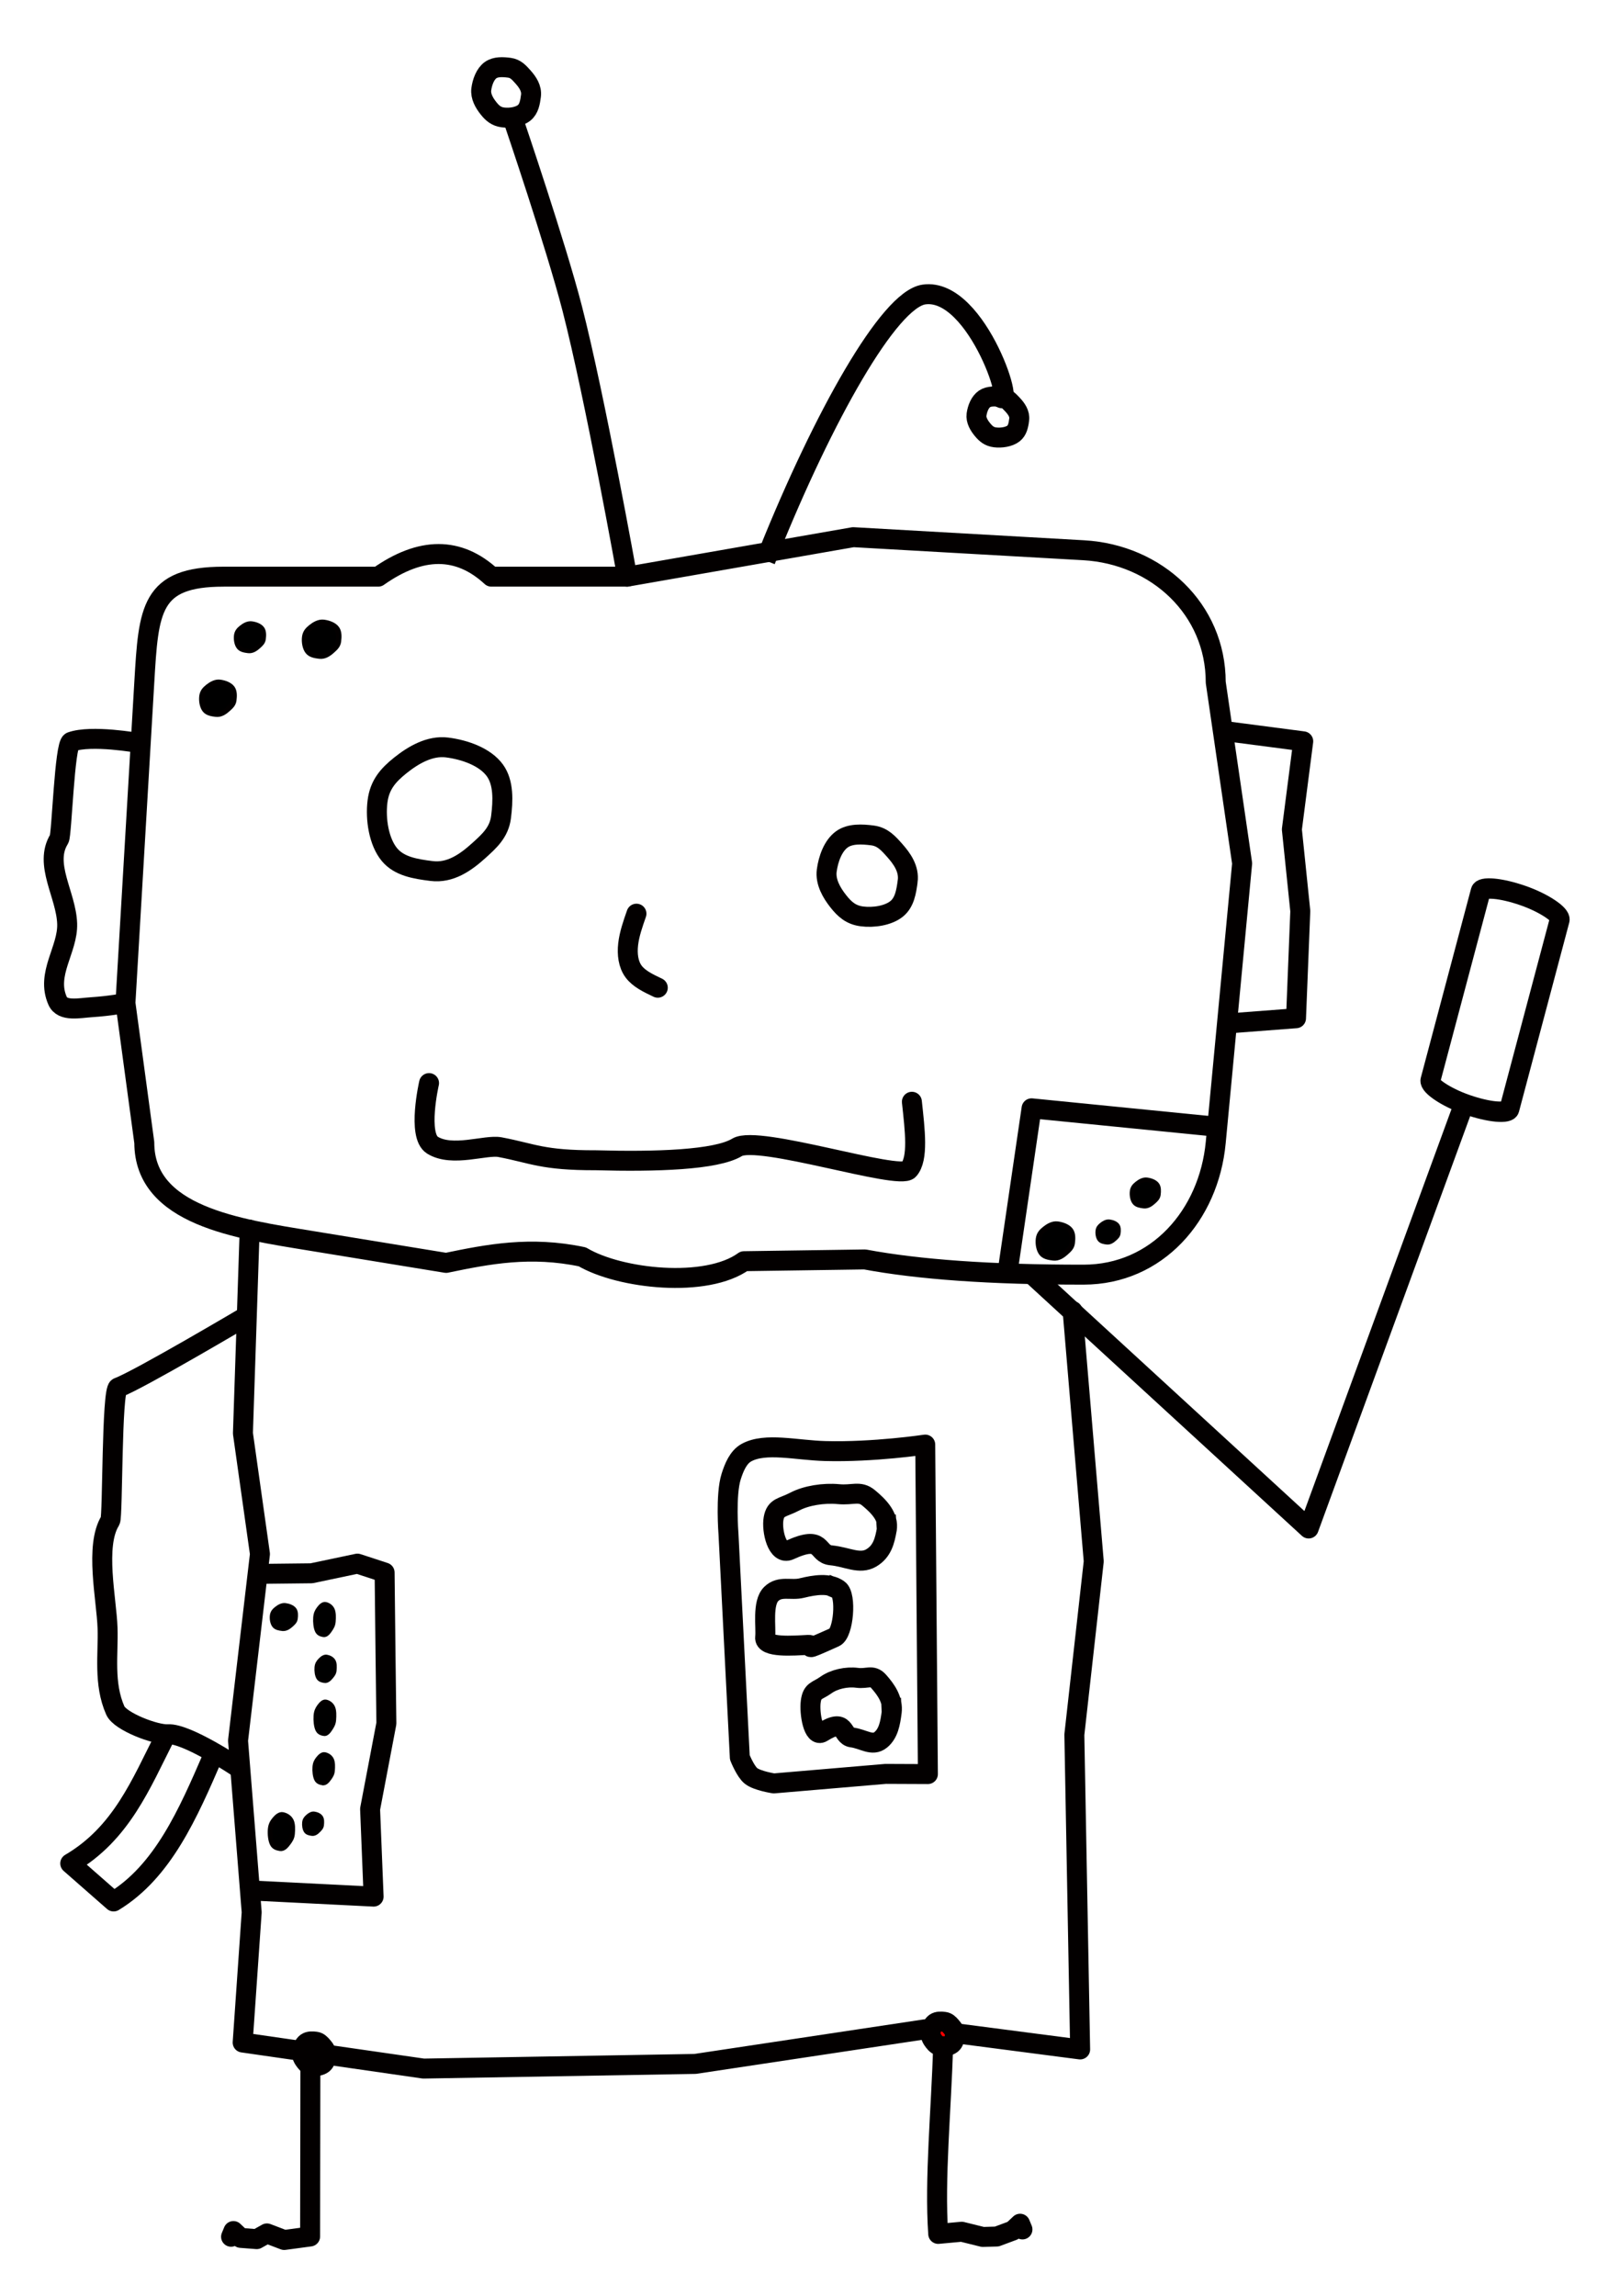
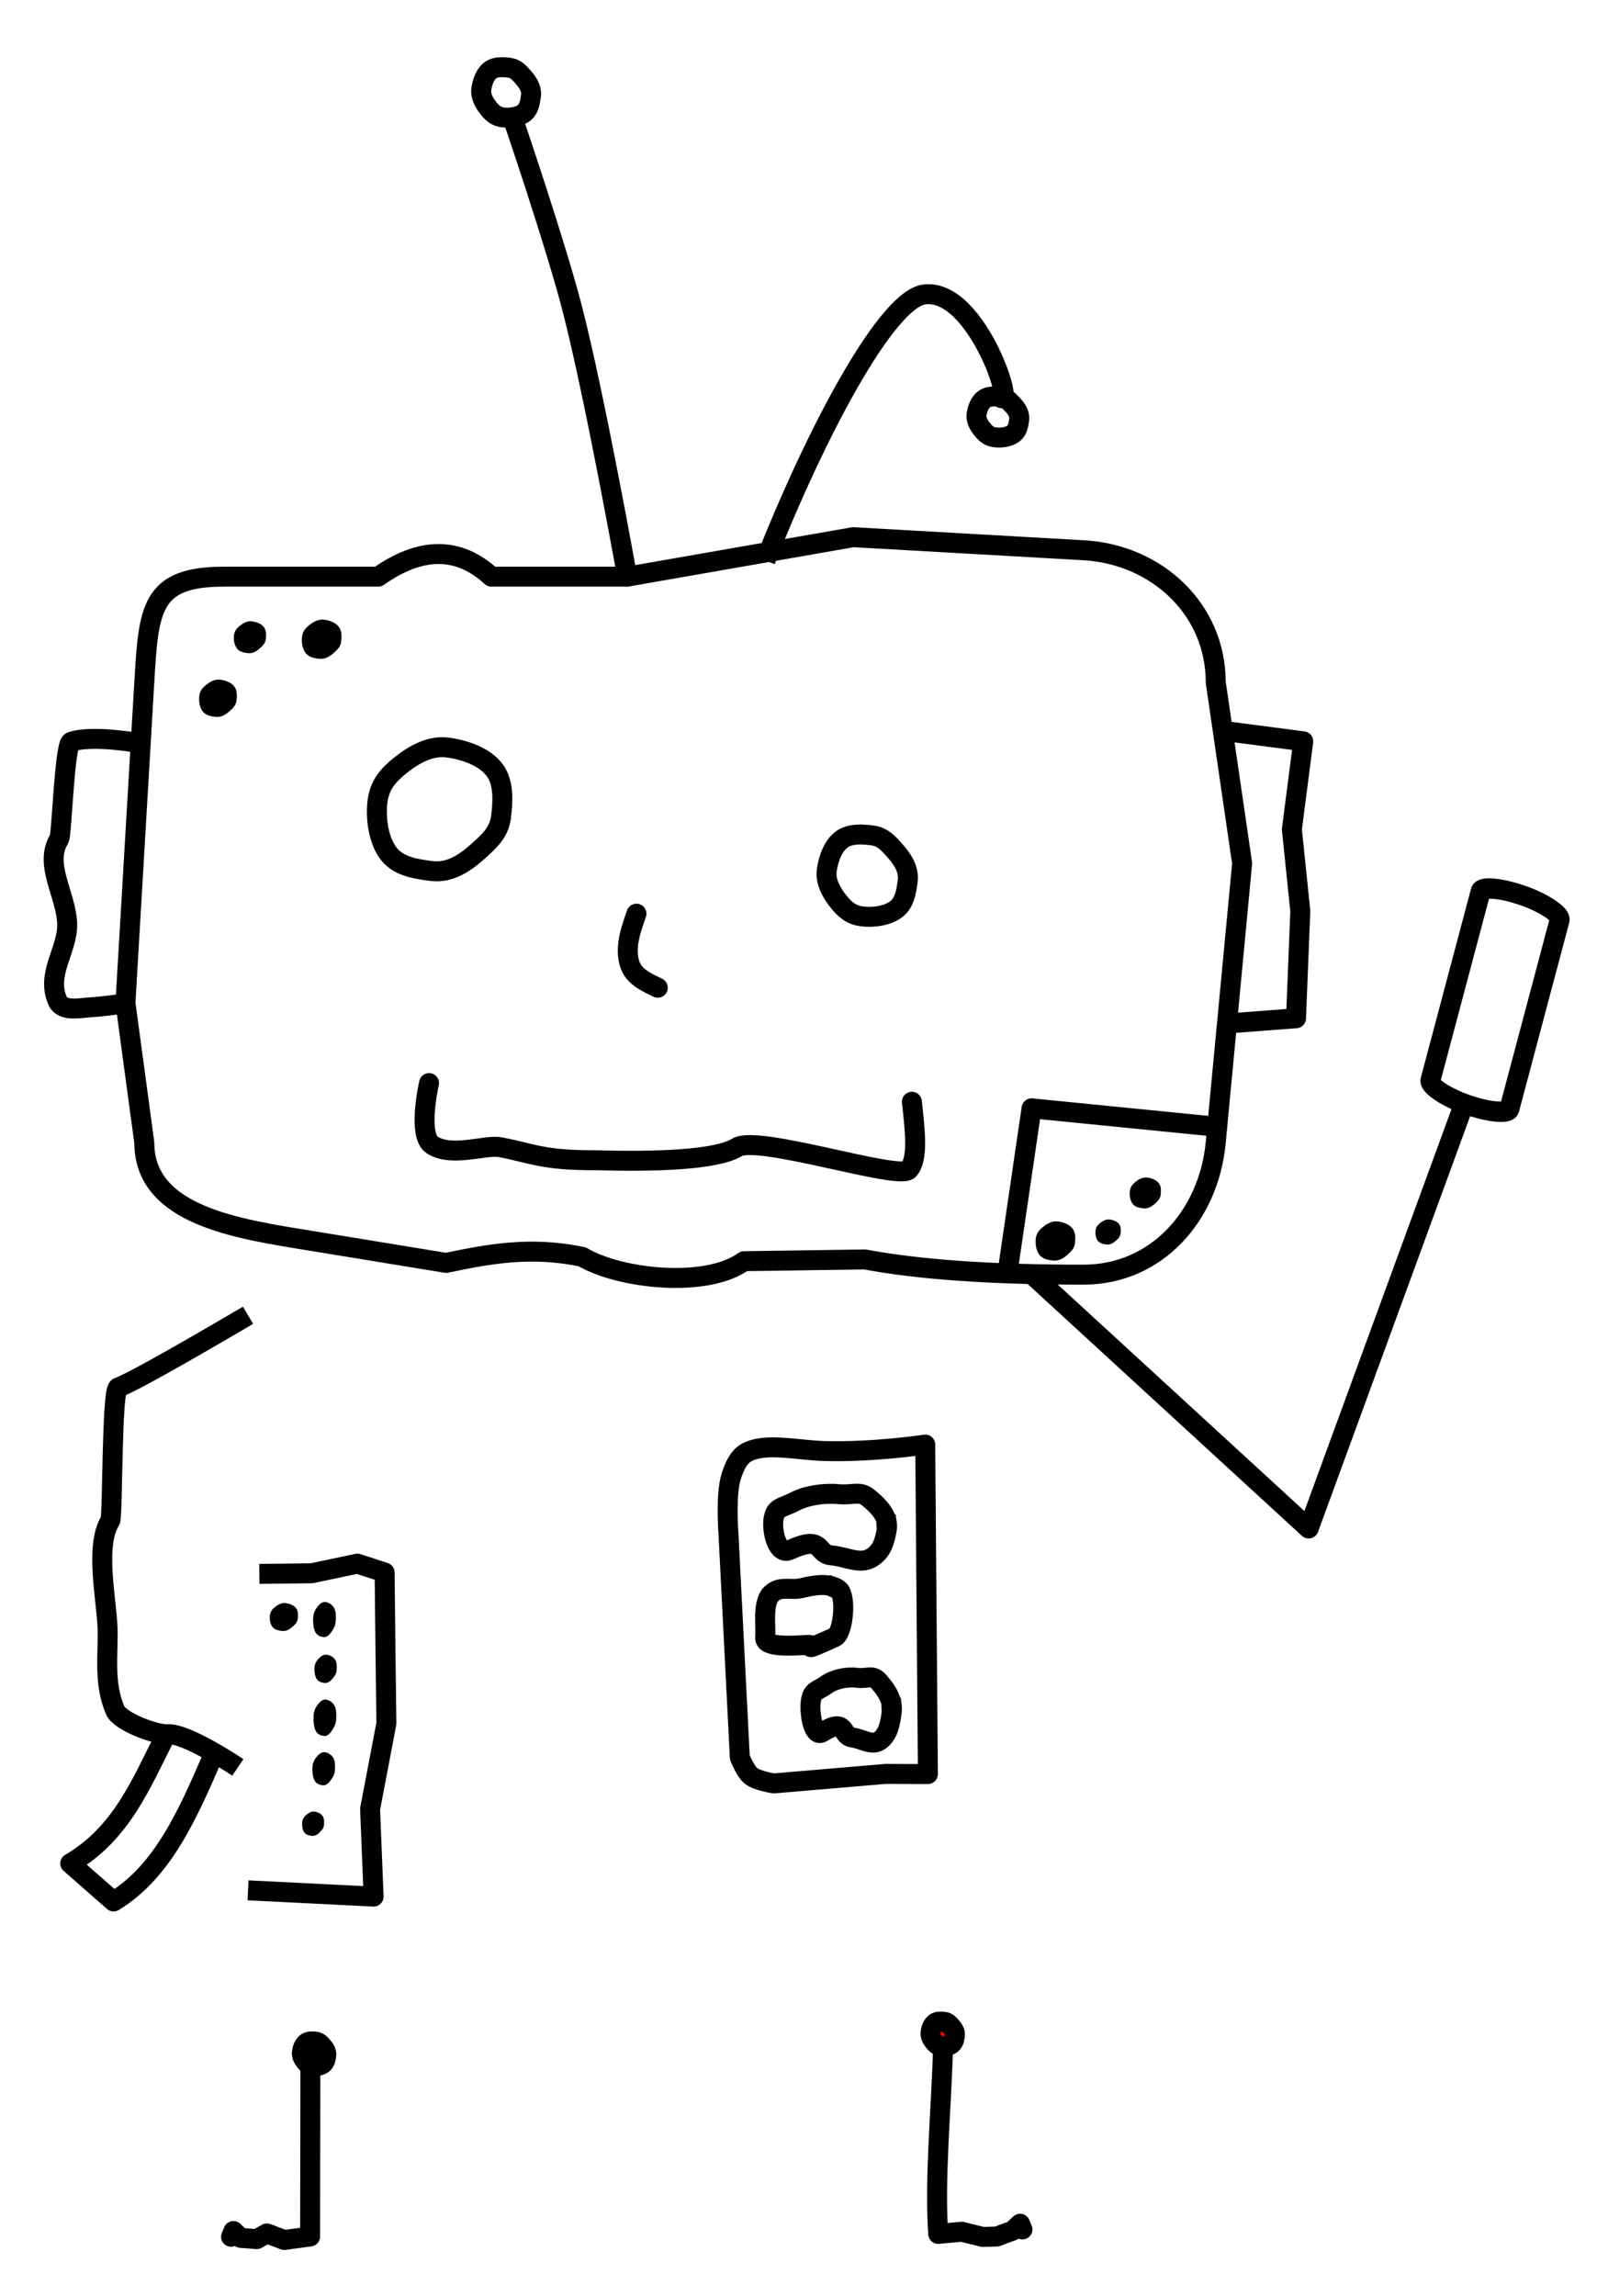
<svg xmlns="http://www.w3.org/2000/svg" xmlns:ns1="http://sodipodi.sourceforge.net/DTD/sodipodi-0.dtd" xmlns:ns2="http://www.inkscape.org/namespaces/inkscape" ns1:docname="Friendly old robot.svg" ns2:version="1.0 (4035a4fb49, 2020-05-01)" id="svg8" version="1.1" viewBox="0 0 160 230" height="230mm" width="160mm">
  <defs id="defs2">
    <ns2:path-effect only_selected="false" apply_with_weight="true" apply_no_weight="true" helper_size="0" steps="2" weight="33.333" lpeversion="1" is_visible="true" id="path-effect876" effect="bspline" />
  </defs>
  <ns1:namedview ns2:window-maximized="1" ns2:window-y="-8" ns2:window-x="1358" ns2:window-height="1017" ns2:window-width="1920" showgrid="false" ns2:document-rotation="0" ns2:current-layer="layer1" ns2:document-units="mm" ns2:cy="562.3742" ns2:cx="576.48113" ns2:zoom="0.7" ns2:pageshadow="2" ns2:pageopacity="0.0" borderopacity="1.0" bordercolor="#666666" pagecolor="#ffffff" id="base" />
  <g id="layer1" ns2:groupmode="layer" ns2:label="Livello 1">
    <path ns1:nodetypes="sccccsscssccccsscss" d="m 22.393,57.771 h 15.497 c 4.284,-3.024 8.063,-3.024 11.339,0 h 13.607 L 85.483,53.815 108.572,55.125 c 7.317,0.415 13.229,5.9 13.229,13.229 l 2.646,18.143 -2.646,27.97 c -0.69,7.296 -5.9,13.222 -13.229,13.229 -9.373,0.009 -16.58,-0.524 -21.922,-1.523 l -12.113,0.175 c -3.762,2.736 -12.437,1.794 -16.198,-0.435 -5.197,-1.097 -9.432,-0.269 -13.643,0.606 l -13.608,-2.224 c -7.233,-1.182 -16.631,-2.498 -16.631,-9.827 l -1.89,-13.985 1.89,-32.128 c 0.43,-7.316 0.609,-10.583 7.938,-10.583 z" ns2:transform-center-y="-11.339286" ns2:transform-center-x="5.2916667" style="fill:none;fill-rule:evenodd;stroke:#030000;stroke-width:2;stroke-linecap:butt;stroke-linejoin:round;stroke-miterlimit:4;stroke-dasharray:none;stroke-opacity:1" id="rect24" />
    <path ns1:nodetypes="csssssssccc" d="m 43.236,87.26 c -1.645,-0.206 -3.249,-0.468 -4.227,-1.654 -1.053,-1.277 -1.409,-3.536 -1.188,-5.308 0.21,-1.681 1.071,-2.649 2.299,-3.629 1.268,-1.011 2.926,-2.003 4.663,-1.786 1.786,0.223 3.821,0.944 4.799,2.296 0.894,1.234 0.82,3.033 0.617,4.665 -0.193,1.544 -1.171,2.414 -2.242,3.381 -1.299,1.173 -2.845,2.269 -4.718,2.035 v 0 z" style="font-variation-settings:normal;opacity:1;vector-effect:none;fill:none;fill-opacity:1;fill-rule:evenodd;stroke:#030000;stroke-width:2;stroke-linecap:butt;stroke-linejoin:miter;stroke-miterlimit:4;stroke-dasharray:none;stroke-dashoffset:0;stroke-opacity:1;stop-color:#000000;stop-opacity:1" id="path852" />
    <path id="path852-5" style="font-variation-settings:normal;opacity:1;vector-effect:none;fill:none;fill-opacity:1;fill-rule:evenodd;stroke:#030000;stroke-width:2;stroke-linecap:butt;stroke-linejoin:miter;stroke-miterlimit:4;stroke-dasharray:none;stroke-dashoffset:0;stroke-opacity:1;stop-color:#000000;stop-opacity:1" d="m 90.938,88.281 c -0.141,1.078 -0.319,2.129 -1.1,2.765 -0.842,0.686 -2.324,0.911 -3.485,0.759 -1.102,-0.144 -1.733,-0.712 -2.371,-1.521 -0.658,-0.835 -1.302,-1.926 -1.153,-3.064 0.153,-1.17 0.634,-2.502 1.524,-3.138 0.813,-0.581 1.992,-0.526 3.061,-0.387 1.012,0.132 1.578,0.777 2.208,1.483 0.764,0.856 1.477,1.874 1.317,3.102 v 0 z" ns1:nodetypes="csssssssccc" />
    <path ns1:nodetypes="cssc" ns2:original-d="m 63.765273,91.534439 c 0,0 -0.71624,2.048854 -1.07475,3.072884 0.12745,1.000293 0.25463,2.000321 0.38155,3.000085 0.94405,0.448185 2.83135,1.343761 2.83135,1.343761" ns2:path-effect="#path-effect876" id="path874" d="m 63.765,91.534 c -0.358,1.024 -0.717,2.049 -0.832,3.061 -0.115,1.012 0.012,2.012 0.547,2.736 0.536,0.724 1.479,1.172 2.423,1.62" style="fill:none;fill-rule:evenodd;stroke:#030000;stroke-width:2;stroke-linecap:round;stroke-linejoin:miter;stroke-miterlimit:4;stroke-dasharray:none;stroke-opacity:1" />
    <path ns1:nodetypes="cssczzc" id="path882" d="m 42.985,108.506 c 0,0 -1.21,5.257 0.342,6.218 1.998,1.238 5.316,-0.073 6.765,0.2 3.322,0.626 4.216,1.326 9.605,1.312 5.967,0.163 12.051,-0.017 14.155,-1.296 2.105,-1.279 16.228,3.348 17.2,2.24 0.972,-1.108 0.617,-3.928 0.308,-6.804" style="fill:none;fill-rule:evenodd;stroke:#030000;stroke-width:2;stroke-linecap:round;stroke-linejoin:miter;stroke-miterlimit:4;stroke-dasharray:none;stroke-opacity:1" />
    <path ns1:nodetypes="ccc" id="path884" d="m 101.012,126.988 2.339,-15.955 18.355,1.828" style="fill:none;fill-rule:evenodd;stroke:#030000;stroke-width:2;stroke-linecap:round;stroke-linejoin:round;stroke-miterlimit:4;stroke-dasharray:none;stroke-opacity:1" />
    <path ns1:nodetypes="cac" id="path890" d="m 62.837,57.771 c 0,0 -3.226,-18.021 -5.51,-26.876 -1.628,-6.313 -5.829,-18.67 -5.829,-18.67" style="fill:none;fill-rule:evenodd;stroke:#030000;stroke-width:2;stroke-linecap:round;stroke-linejoin:miter;stroke-miterlimit:4;stroke-dasharray:none;stroke-opacity:1" />
    <path ns1:nodetypes="csssssssccc" d="m 53.195,9.6 c -0.087,0.661 -0.196,1.306 -0.675,1.697 -0.516,0.421 -1.426,0.559 -2.138,0.465 -0.676,-0.088 -1.063,-0.437 -1.455,-0.933 -0.404,-0.512 -0.799,-1.182 -0.708,-1.88 0.094,-0.718 0.389,-1.535 0.935,-1.925 0.499,-0.357 1.222,-0.323 1.878,-0.237 0.621,0.081 0.968,0.477 1.355,0.91 0.469,0.525 0.906,1.15 0.808,1.903 v 0 z" style="font-variation-settings:normal;opacity:1;vector-effect:none;fill:none;fill-opacity:1;fill-rule:evenodd;stroke:#030000;stroke-width:2;stroke-linecap:butt;stroke-linejoin:miter;stroke-miterlimit:4;stroke-dasharray:none;stroke-dashoffset:0;stroke-opacity:1;stop-color:#000000;stop-opacity:1" id="path852-5-4" />
    <path style="fill:none;fill-rule:evenodd;stroke:#030000;stroke-width:2;stroke-linecap:square;stroke-linejoin:round;stroke-miterlimit:4;stroke-dasharray:none;stroke-opacity:1;paint-order:stroke fill markers" d="m 77.058,55.22 c 5.422,-13.459 11.992,-25.205 15.508,-25.715 5.432,-0.787 9.628,12.763 7.377,10.036" id="path890-8" ns1:nodetypes="csc" />
    <path id="path852-5-4-7" style="font-variation-settings:normal;opacity:1;vector-effect:none;fill:none;fill-opacity:1;fill-rule:evenodd;stroke:#030000;stroke-width:2;stroke-linecap:butt;stroke-linejoin:miter;stroke-miterlimit:4;stroke-dasharray:none;stroke-dashoffset:0;stroke-opacity:1;stop-color:#000000;stop-opacity:1" d="m 102.108,42.056 c -0.074,0.538 -0.168,1.063 -0.579,1.38 -0.443,0.342 -1.223,0.455 -1.835,0.379 -0.58,-0.072 -0.913,-0.356 -1.248,-0.759 -0.347,-0.417 -0.686,-0.962 -0.607,-1.53 0.081,-0.584 0.334,-1.249 0.802,-1.567 0.428,-0.29 1.049,-0.263 1.612,-0.193 0.533,0.066 0.831,0.388 1.163,0.74 0.403,0.427 0.778,0.936 0.693,1.549 v 0 z" ns1:nodetypes="csssssssccc" />
    <path ns1:nodetypes="cssscsc" id="path939" d="m 13.853,74.429 c 0,0 -4.709,-0.842 -6.727,-0.109 -0.664,0.241 -0.936,9.312 -1.196,9.73 -1.573,2.527 0.702,5.577 0.799,8.486 0.087,2.597 -2.159,5.026 -0.959,7.729 0.494,1.112 2.18,0.717 3.398,0.639 1.887,-0.122 3.398,-0.421 3.398,-0.421" style="fill:none;fill-rule:evenodd;stroke:#030000;stroke-width:2;stroke-linecap:butt;stroke-linejoin:miter;stroke-miterlimit:4;stroke-dasharray:none;stroke-opacity:1" />
    <path ns1:nodetypes="cccccc" id="path943" d="m 123.219,102.514 6.626,-0.504 0.429,-10.735 -0.844,-8.184 1.138,-8.825 -7.633,-0.998" style="fill:none;fill-rule:evenodd;stroke:#030000;stroke-width:2;stroke-linecap:butt;stroke-linejoin:round;stroke-miterlimit:4;stroke-dasharray:none;stroke-opacity:1" />
    <rect transform="matrix(0.945,0.328,-0.257,0.967,0,0)" rx="5.179" ry="1.037" y="34.804" x="166.713" height="21.674" width="8.402" id="rect945" style="fill:none;fill-rule:evenodd;stroke:#030000;stroke-width:2.003;stroke-linecap:butt;stroke-linejoin:miter;stroke-miterlimit:4;stroke-dasharray:none;stroke-opacity:1" />
    <path ns1:nodetypes="ccc" id="path947" d="m 146.424,111.281 -15.313,41.845 -27.515,-25.264" style="fill:none;fill-rule:evenodd;stroke:#030000;stroke-width:2;stroke-linecap:round;stroke-linejoin:round;stroke-miterlimit:4;stroke-dasharray:none;stroke-opacity:1" />
-     <path style="fill:none;fill-rule:evenodd;stroke:#030000;stroke-width:2;stroke-linecap:round;stroke-linejoin:round;stroke-miterlimit:4;stroke-dasharray:none;stroke-opacity:1" d="m 107.465,131.343 2.115,25.079 -1.943,17.36 0.58,31.534 -15.521,-2.021 -23.05,3.471 -27.218,0.467 -18.116,-2.611 0.904,-13.047 -1.367,-17.196 2.195,-18.697 -1.706,-12.087 0.676,-20.404" id="path947-7" ns1:nodetypes="ccccccccccccc" />
    <path ns1:nodetypes="csssssssccc" d="m 32.684,205.916 c -0.043,0.324 -0.096,0.64 -0.331,0.832 -0.253,0.206 -0.699,0.274 -1.048,0.228 -0.331,-0.043 -0.521,-0.214 -0.713,-0.457 -0.198,-0.251 -0.392,-0.579 -0.347,-0.922 0.046,-0.352 0.191,-0.752 0.458,-0.944 0.244,-0.175 0.599,-0.158 0.921,-0.116 0.304,0.04 0.475,0.234 0.664,0.446 0.23,0.257 0.444,0.564 0.396,0.933 v 0 z" style="font-variation-settings:normal;opacity:1;vector-effect:none;fill:#ff0000;fill-opacity:1;fill-rule:evenodd;stroke:#030000;stroke-width:2;stroke-linecap:butt;stroke-linejoin:miter;stroke-miterlimit:4;stroke-dasharray:none;stroke-dashoffset:0;stroke-opacity:1;stop-color:#000000;stop-opacity:1" id="path852-5-5" />
    <path id="path852-5-5-9" style="font-variation-settings:normal;opacity:1;vector-effect:none;fill:#ff0000;fill-opacity:1;fill-rule:evenodd;stroke:#030000;stroke-width:2;stroke-linecap:butt;stroke-linejoin:miter;stroke-miterlimit:4;stroke-dasharray:none;stroke-dashoffset:0;stroke-opacity:1;stop-color:#000000;stop-opacity:1" d="m 95.669,203.93 c -0.043,0.324 -0.096,0.64 -0.331,0.832 -0.253,0.206 -0.699,0.274 -1.048,0.228 -0.331,-0.043 -0.521,-0.214 -0.713,-0.457 -0.198,-0.251 -0.392,-0.579 -0.347,-0.922 0.046,-0.352 0.191,-0.752 0.458,-0.944 0.244,-0.175 0.599,-0.158 0.921,-0.116 0.304,0.04 0.475,0.234 0.664,0.446 0.23,0.257 0.444,0.564 0.396,0.933 v 0 z" ns1:nodetypes="csssssssccc" />
    <path style="fill:none;fill-rule:evenodd;stroke:#030000;stroke-width:2;stroke-linecap:butt;stroke-linejoin:round;stroke-miterlimit:4;stroke-dasharray:none;stroke-opacity:1" d="m 24.851,189.375 12.58,0.63 -0.352,-8.772 1.632,-8.577 -0.088,-7.05 -0.09,-8.069 -2.723,-0.891 -4.601,0.969 -5.223,0.058" id="path943-7" ns1:nodetypes="ccccccccc" />
    <path style="fill:none;fill-rule:evenodd;stroke:#030000;stroke-width:2;stroke-linecap:butt;stroke-linejoin:miter;stroke-miterlimit:4;stroke-dasharray:none;stroke-opacity:1" d="m 24.848,131.763 c 0,0 -10.99,6.508 -13.008,7.241 -0.664,0.241 -0.535,12.92 -0.795,13.338 -1.573,2.527 -0.367,7.849 -0.27,10.758 0.087,2.597 -0.421,5.561 0.778,8.263 0.494,1.112 4.051,2.455 5.269,2.376 1.887,-0.122 7.006,3.321 7.006,3.321" id="path939-7" ns1:nodetypes="cssscsc" />
    <path id="path852-4" style="font-variation-settings:normal;opacity:1;vector-effect:none;fill:#000000;fill-opacity:1;fill-rule:evenodd;stroke:#030000;stroke-width:0.519;stroke-linecap:butt;stroke-linejoin:miter;stroke-miterlimit:4;stroke-dasharray:none;stroke-dashoffset:0;stroke-opacity:1;stop-color:#000000;stop-opacity:1" d="m 21.627,71.559 c -0.427,-0.053 -0.844,-0.122 -1.098,-0.429 -0.273,-0.332 -0.366,-0.918 -0.308,-1.379 0.055,-0.437 0.278,-0.688 0.597,-0.942 0.329,-0.263 0.76,-0.52 1.211,-0.464 0.464,0.058 0.992,0.245 1.246,0.596 0.232,0.321 0.213,0.788 0.16,1.211 -0.05,0.401 -0.304,0.627 -0.582,0.878 -0.337,0.305 -0.739,0.589 -1.225,0.529 v 0 z" ns1:nodetypes="csssssssccc" />
    <path ns1:nodetypes="csssssssccc" d="m 24.865,65.213 c -0.365,-0.046 -0.722,-0.104 -0.939,-0.367 -0.234,-0.284 -0.313,-0.785 -0.264,-1.179 0.047,-0.373 0.238,-0.588 0.51,-0.806 0.282,-0.225 0.65,-0.445 1.035,-0.397 0.397,0.05 0.848,0.21 1.066,0.51 0.198,0.274 0.182,0.674 0.137,1.036 -0.043,0.343 -0.26,0.536 -0.498,0.751 -0.288,0.261 -0.632,0.504 -1.048,0.452 v 0 z" style="font-variation-settings:normal;opacity:1;vector-effect:none;fill:#000000;fill-opacity:1;fill-rule:evenodd;stroke:#030000;stroke-width:0.444;stroke-linecap:butt;stroke-linejoin:miter;stroke-miterlimit:4;stroke-dasharray:none;stroke-dashoffset:0;stroke-opacity:1;stop-color:#000000;stop-opacity:1" id="path852-4-1" />
    <path id="path852-4-1-0" style="font-variation-settings:normal;opacity:1;vector-effect:none;fill:#000000;fill-opacity:1;fill-rule:evenodd;stroke:#030000;stroke-width:0.546;stroke-linecap:butt;stroke-linejoin:miter;stroke-miterlimit:4;stroke-dasharray:none;stroke-dashoffset:0;stroke-opacity:1;stop-color:#000000;stop-opacity:1" d="m 32.006,65.728 c -0.449,-0.056 -0.887,-0.128 -1.154,-0.451 -0.287,-0.349 -0.385,-0.965 -0.324,-1.449 0.057,-0.459 0.292,-0.723 0.627,-0.991 0.346,-0.276 0.799,-0.547 1.273,-0.488 0.488,0.061 1.043,0.258 1.31,0.627 0.244,0.337 0.224,0.828 0.168,1.273 -0.053,0.422 -0.32,0.659 -0.612,0.923 -0.355,0.32 -0.777,0.619 -1.288,0.556 v 0 z" ns1:nodetypes="csssssssccc" />
    <path ns1:nodetypes="csssssssccc" d="m 114.573,120.845 c -0.354,-0.044 -0.699,-0.101 -0.909,-0.356 -0.227,-0.275 -0.303,-0.761 -0.255,-1.142 0.045,-0.362 0.23,-0.57 0.494,-0.781 0.273,-0.218 0.63,-0.431 1.003,-0.384 0.384,0.048 0.822,0.203 1.032,0.494 0.192,0.266 0.176,0.653 0.133,1.004 -0.042,0.332 -0.252,0.519 -0.482,0.727 -0.279,0.252 -0.612,0.488 -1.015,0.438 v 0 z" style="font-variation-settings:normal;opacity:1;vector-effect:none;fill:#000000;fill-opacity:1;fill-rule:evenodd;stroke:#030000;stroke-width:0.43;stroke-linecap:butt;stroke-linejoin:miter;stroke-miterlimit:4;stroke-dasharray:none;stroke-dashoffset:0;stroke-opacity:1;stop-color:#000000;stop-opacity:1" id="path852-4-1-0-5" />
    <path ns1:nodetypes="csssssssccc" d="m 110.88,124.503 c -0.287,-0.036 -0.567,-0.082 -0.738,-0.289 -0.184,-0.223 -0.246,-0.617 -0.207,-0.926 0.037,-0.293 0.187,-0.462 0.401,-0.633 0.221,-0.177 0.511,-0.35 0.814,-0.312 0.312,0.039 0.667,0.165 0.837,0.401 0.156,0.215 0.143,0.529 0.108,0.814 -0.034,0.27 -0.204,0.421 -0.391,0.59 -0.227,0.205 -0.496,0.396 -0.823,0.355 v 0 z" style="font-variation-settings:normal;opacity:1;vector-effect:none;fill:#000000;fill-opacity:1;fill-rule:evenodd;stroke:#030000;stroke-width:0.349;stroke-linecap:butt;stroke-linejoin:miter;stroke-miterlimit:4;stroke-dasharray:none;stroke-dashoffset:0;stroke-opacity:1;stop-color:#000000;stop-opacity:1" id="path852-4-1-0-6" />
    <path ns1:nodetypes="csssssssccc" d="m 105.522,126.014 c -0.449,-0.056 -0.887,-0.128 -1.154,-0.451 -0.287,-0.349 -0.385,-0.965 -0.324,-1.449 0.057,-0.459 0.292,-0.723 0.627,-0.991 0.346,-0.276 0.799,-0.547 1.273,-0.488 0.488,0.061 1.043,0.258 1.31,0.627 0.244,0.337 0.224,0.828 0.168,1.273 -0.053,0.422 -0.32,0.659 -0.612,0.923 -0.355,0.32 -0.777,0.619 -1.288,0.556 v 0 z" style="font-variation-settings:normal;opacity:1;vector-effect:none;fill:#000000;fill-opacity:1;fill-rule:evenodd;stroke:#030000;stroke-width:0.546;stroke-linecap:butt;stroke-linejoin:miter;stroke-miterlimit:4;stroke-dasharray:none;stroke-dashoffset:0;stroke-opacity:1;stop-color:#000000;stop-opacity:1" id="path852-4-1-0-0" />
    <path ns1:nodetypes="csssssssccc" d="m 28.284,163.201 c -0.32,-0.04 -0.632,-0.091 -0.822,-0.322 -0.205,-0.248 -0.274,-0.688 -0.231,-1.032 0.041,-0.327 0.208,-0.515 0.447,-0.706 0.246,-0.197 0.569,-0.389 0.907,-0.347 0.347,0.043 0.743,0.184 0.933,0.446 0.174,0.24 0.159,0.59 0.12,0.907 -0.037,0.3 -0.228,0.469 -0.436,0.657 -0.253,0.228 -0.553,0.441 -0.917,0.396 v 0 z" style="font-variation-settings:normal;opacity:1;vector-effect:none;fill:#000000;fill-opacity:1;fill-rule:evenodd;stroke:#030000;stroke-width:0.389;stroke-linecap:butt;stroke-linejoin:miter;stroke-miterlimit:4;stroke-dasharray:none;stroke-dashoffset:0;stroke-opacity:1;stop-color:#000000;stop-opacity:1" id="path852-4-1-0-2" />
    <path ns1:nodetypes="csssssssccc" d="m 32.388,163.808 c -0.248,-0.052 -0.489,-0.118 -0.636,-0.417 -0.158,-0.322 -0.212,-0.892 -0.179,-1.339 0.032,-0.424 0.161,-0.668 0.346,-0.915 0.191,-0.255 0.44,-0.505 0.702,-0.451 0.269,0.056 0.575,0.238 0.722,0.579 0.134,0.311 0.123,0.765 0.093,1.177 -0.029,0.39 -0.176,0.609 -0.337,0.853 -0.195,0.296 -0.428,0.572 -0.71,0.513 v 0 z" style="font-variation-settings:normal;opacity:1;vector-effect:none;fill:#000000;fill-opacity:1;fill-rule:evenodd;stroke:#030000;stroke-width:0.39;stroke-linecap:butt;stroke-linejoin:miter;stroke-miterlimit:4;stroke-dasharray:none;stroke-dashoffset:0;stroke-opacity:1;stop-color:#000000;stop-opacity:1" id="path852-4-1-0-24" />
    <path id="path852-4-1-0-24-6" style="font-variation-settings:normal;opacity:1;vector-effect:none;fill:#000000;fill-opacity:1;fill-rule:evenodd;stroke:#030000;stroke-width:0.348;stroke-linecap:butt;stroke-linejoin:miter;stroke-miterlimit:4;stroke-dasharray:none;stroke-dashoffset:0;stroke-opacity:1;stop-color:#000000;stop-opacity:1" d="m 32.5,168.427 c -0.248,-0.041 -0.489,-0.094 -0.636,-0.332 -0.158,-0.256 -0.212,-0.71 -0.179,-1.065 0.032,-0.337 0.161,-0.532 0.346,-0.728 0.191,-0.203 0.44,-0.402 0.702,-0.358 0.269,0.045 0.575,0.19 0.722,0.461 0.134,0.248 0.123,0.609 0.093,0.936 -0.029,0.31 -0.176,0.484 -0.337,0.679 -0.195,0.236 -0.428,0.455 -0.71,0.409 v 0 z" ns1:nodetypes="csssssssccc" />
    <path ns1:nodetypes="csssssssccc" d="m 32.429,173.713 c -0.248,-0.054 -0.489,-0.123 -0.636,-0.434 -0.158,-0.335 -0.212,-0.927 -0.179,-1.392 0.032,-0.441 0.161,-0.695 0.346,-0.951 0.191,-0.265 0.44,-0.525 0.702,-0.468 0.269,0.059 0.575,0.248 0.722,0.602 0.134,0.324 0.123,0.795 0.093,1.223 -0.029,0.405 -0.176,0.633 -0.337,0.887 -0.195,0.308 -0.428,0.595 -0.71,0.534 v 0 z" style="font-variation-settings:normal;opacity:1;vector-effect:none;fill:#000000;fill-opacity:1;fill-rule:evenodd;stroke:#030000;stroke-width:0.397;stroke-linecap:butt;stroke-linejoin:miter;stroke-miterlimit:4;stroke-dasharray:none;stroke-dashoffset:0;stroke-opacity:1;stop-color:#000000;stop-opacity:1" id="path852-4-1-0-24-6-8" />
    <path id="path852-4-1-0-24-6-8-2" style="font-variation-settings:normal;opacity:1;vector-effect:none;fill:#000000;fill-opacity:1;fill-rule:evenodd;stroke:#030000;stroke-width:0.378;stroke-linecap:butt;stroke-linejoin:miter;stroke-miterlimit:4;stroke-dasharray:none;stroke-dashoffset:0;stroke-opacity:1;stop-color:#000000;stop-opacity:1" d="m 32.311,178.663 c -0.248,-0.049 -0.489,-0.111 -0.636,-0.392 -0.158,-0.303 -0.212,-0.838 -0.179,-1.258 0.032,-0.398 0.161,-0.628 0.346,-0.86 0.191,-0.24 0.44,-0.475 0.702,-0.423 0.269,0.053 0.575,0.224 0.722,0.544 0.134,0.292 0.123,0.719 0.093,1.105 -0.029,0.366 -0.176,0.572 -0.337,0.801 -0.195,0.278 -0.428,0.538 -0.71,0.482 v 0 z" ns1:nodetypes="csssssssccc" />
    <path ns1:nodetypes="csssssssccc" d="m 31.248,183.759 c -0.248,-0.035 -0.489,-0.08 -0.636,-0.282 -0.158,-0.218 -0.212,-0.604 -0.179,-0.906 0.032,-0.287 0.161,-0.452 0.346,-0.619 0.191,-0.173 0.44,-0.342 0.702,-0.305 0.269,0.038 0.575,0.161 0.722,0.392 0.134,0.211 0.123,0.518 0.093,0.796 -0.029,0.264 -0.176,0.412 -0.337,0.577 -0.195,0.2 -0.428,0.387 -0.71,0.347 v 0 z" style="font-variation-settings:normal;opacity:1;vector-effect:none;fill:#000000;fill-opacity:1;fill-rule:evenodd;stroke:#030000;stroke-width:0.321;stroke-linecap:butt;stroke-linejoin:miter;stroke-miterlimit:4;stroke-dasharray:none;stroke-dashoffset:0;stroke-opacity:1;stop-color:#000000;stop-opacity:1" id="path852-4-1-0-24-6-8-2-9" />
-     <path id="path852-4-1-0-24-6-8-2-9-5" style="font-variation-settings:normal;opacity:1;vector-effect:none;fill:#000000;fill-opacity:1;fill-rule:evenodd;stroke:#030000;stroke-width:0.451;stroke-linecap:butt;stroke-linejoin:miter;stroke-miterlimit:4;stroke-dasharray:none;stroke-dashoffset:0;stroke-opacity:1;stop-color:#000000;stop-opacity:1" d="m 28.046,185.213 c -0.3,-0.057 -0.593,-0.13 -0.771,-0.46 -0.192,-0.355 -0.257,-0.984 -0.217,-1.477 0.038,-0.468 0.195,-0.737 0.419,-1.01 0.231,-0.281 0.534,-0.557 0.851,-0.497 0.326,0.062 0.697,0.263 0.876,0.639 0.163,0.343 0.15,0.844 0.113,1.298 -0.035,0.43 -0.214,0.672 -0.409,0.941 -0.237,0.327 -0.519,0.631 -0.861,0.566 v 0 z" ns1:nodetypes="csssssssccc" />
    <path ns1:nodetypes="cccccccc" id="path1189" d="m 31.098,205.749 -0.029,18.306 -2.593,0.35 -1.733,-0.659 -1.022,0.573 -1.607,-0.124 -0.728,-0.686 -0.236,0.572" style="fill:none;fill-rule:evenodd;stroke:#030000;stroke-width:2;stroke-linecap:round;stroke-linejoin:round;stroke-miterlimit:4;stroke-dasharray:none;stroke-opacity:1" />
    <path style="fill:none;fill-rule:evenodd;stroke:#030000;stroke-width:2;stroke-linecap:round;stroke-linejoin:round;stroke-miterlimit:4;stroke-dasharray:none;stroke-opacity:1" d="m 94.488,205.016 c -0.181,6.285 -0.873,13.283 -0.49,18.779 l 2.357,-0.217 2.111,0.522 1.4,-0.041 1.607,-0.597 0.728,-0.686 0.236,0.572" id="path1189-9" ns1:nodetypes="cccccccc" />
    <path ns1:nodetypes="cccc" id="path1206" d="m 21.336,175.925 c -2.503,5.788 -5.017,11.562 -9.956,14.566 L 7.037,186.682 c 5.128,-3.003 7.094,-7.983 9.488,-12.695" style="fill:none;fill-rule:evenodd;stroke:#030000;stroke-width:2;stroke-linecap:butt;stroke-linejoin:round;stroke-miterlimit:4;stroke-dasharray:none;stroke-opacity:1" />
    <path ns1:nodetypes="ccccsccsssc" id="path1208" d="m 92.697,144.721 0.267,33.008 -4.234,-0.018 -11.201,0.953 c 0,0 -1.661,-0.252 -2.29,-0.753 -0.564,-0.45 -1.118,-1.853 -1.118,-1.853 l -1.136,-22.384 c 0,0 -0.313,-3.919 0.267,-5.746 0.288,-0.907 0.702,-1.948 1.537,-2.405 1.896,-1.038 4.997,-0.233 7.889,-0.155 4.855,0.131 10.018,-0.647 10.018,-0.647 z" style="fill:none;fill-rule:evenodd;stroke:#030000;stroke-width:2;stroke-linecap:butt;stroke-linejoin:round;stroke-miterlimit:4;stroke-dasharray:none;stroke-opacity:1" />
    <path ns1:nodetypes="csssssssccc" d="m 89.335,171.537 c -0.141,1.078 -0.319,2.129 -1.1,2.765 -0.842,0.686 -1.722,-0.092 -2.884,-0.244 -1.102,-0.144 -0.505,-2.062 -2.972,-0.519 -0.901,0.564 -1.302,-1.926 -1.153,-3.064 0.153,-1.17 0.634,-1.032 1.524,-1.668 0.813,-0.581 2.059,-0.86 3.128,-0.721 1.012,0.132 1.511,-0.359 2.142,0.347 0.764,0.856 1.477,1.876 1.316,3.103 l -0.067,-1.405 z" style="font-variation-settings:normal;opacity:1;vector-effect:none;fill:none;fill-opacity:1;fill-rule:evenodd;stroke:#030000;stroke-width:2;stroke-linecap:butt;stroke-linejoin:miter;stroke-miterlimit:4;stroke-dasharray:none;stroke-dashoffset:0;stroke-opacity:1;stop-color:#000000;stop-opacity:1" id="path852-5-3" />
    <path id="path852-5-3-4" style="font-variation-settings:normal;opacity:1;vector-effect:none;fill:none;fill-opacity:1;fill-rule:evenodd;stroke:#030000;stroke-width:2;stroke-linecap:butt;stroke-linejoin:miter;stroke-miterlimit:4;stroke-dasharray:none;stroke-dashoffset:0;stroke-opacity:1;stop-color:#000000;stop-opacity:1" d="m 88.844,153.228 c -0.198,1.107 -0.446,2.185 -1.539,2.838 -1.177,0.704 -2.409,-0.094 -4.033,-0.25 -1.541,-0.148 -0.707,-2.117 -4.157,-0.532 -1.261,0.579 -1.821,-1.978 -1.613,-3.146 0.214,-1.201 0.886,-1.059 2.131,-1.712 1.137,-0.597 2.88,-0.883 4.375,-0.74 1.415,0.136 2.114,-0.369 2.995,0.356 1.069,0.879 2.065,1.926 1.841,3.186 l -0.093,-1.442 z" ns1:nodetypes="csssssssccc" />
    <path ns1:nodetypes="csasssccc" d="m 84.005,159.232 c 0.823,0.59 0.509,4.385 -0.386,4.788 -3.727,1.676 -1.743,0.719 -2.666,0.767 -1.451,0.076 -4.419,0.32 -4.294,-0.759 0.114,-0.985 -0.318,-3.437 0.612,-4.345 0.881,-0.86 1.971,-0.32 3.058,-0.589 1.318,-0.326 2.738,-0.534 3.675,0.138 l -1.263,-0.542 z" style="font-variation-settings:normal;opacity:1;vector-effect:none;fill:none;fill-opacity:1;fill-rule:evenodd;stroke:#030000;stroke-width:2;stroke-linecap:butt;stroke-linejoin:miter;stroke-miterlimit:4;stroke-dasharray:none;stroke-dashoffset:0;stroke-opacity:1;stop-color:#000000;stop-opacity:1" id="path852-5-3-4-9" />
  </g>
</svg>